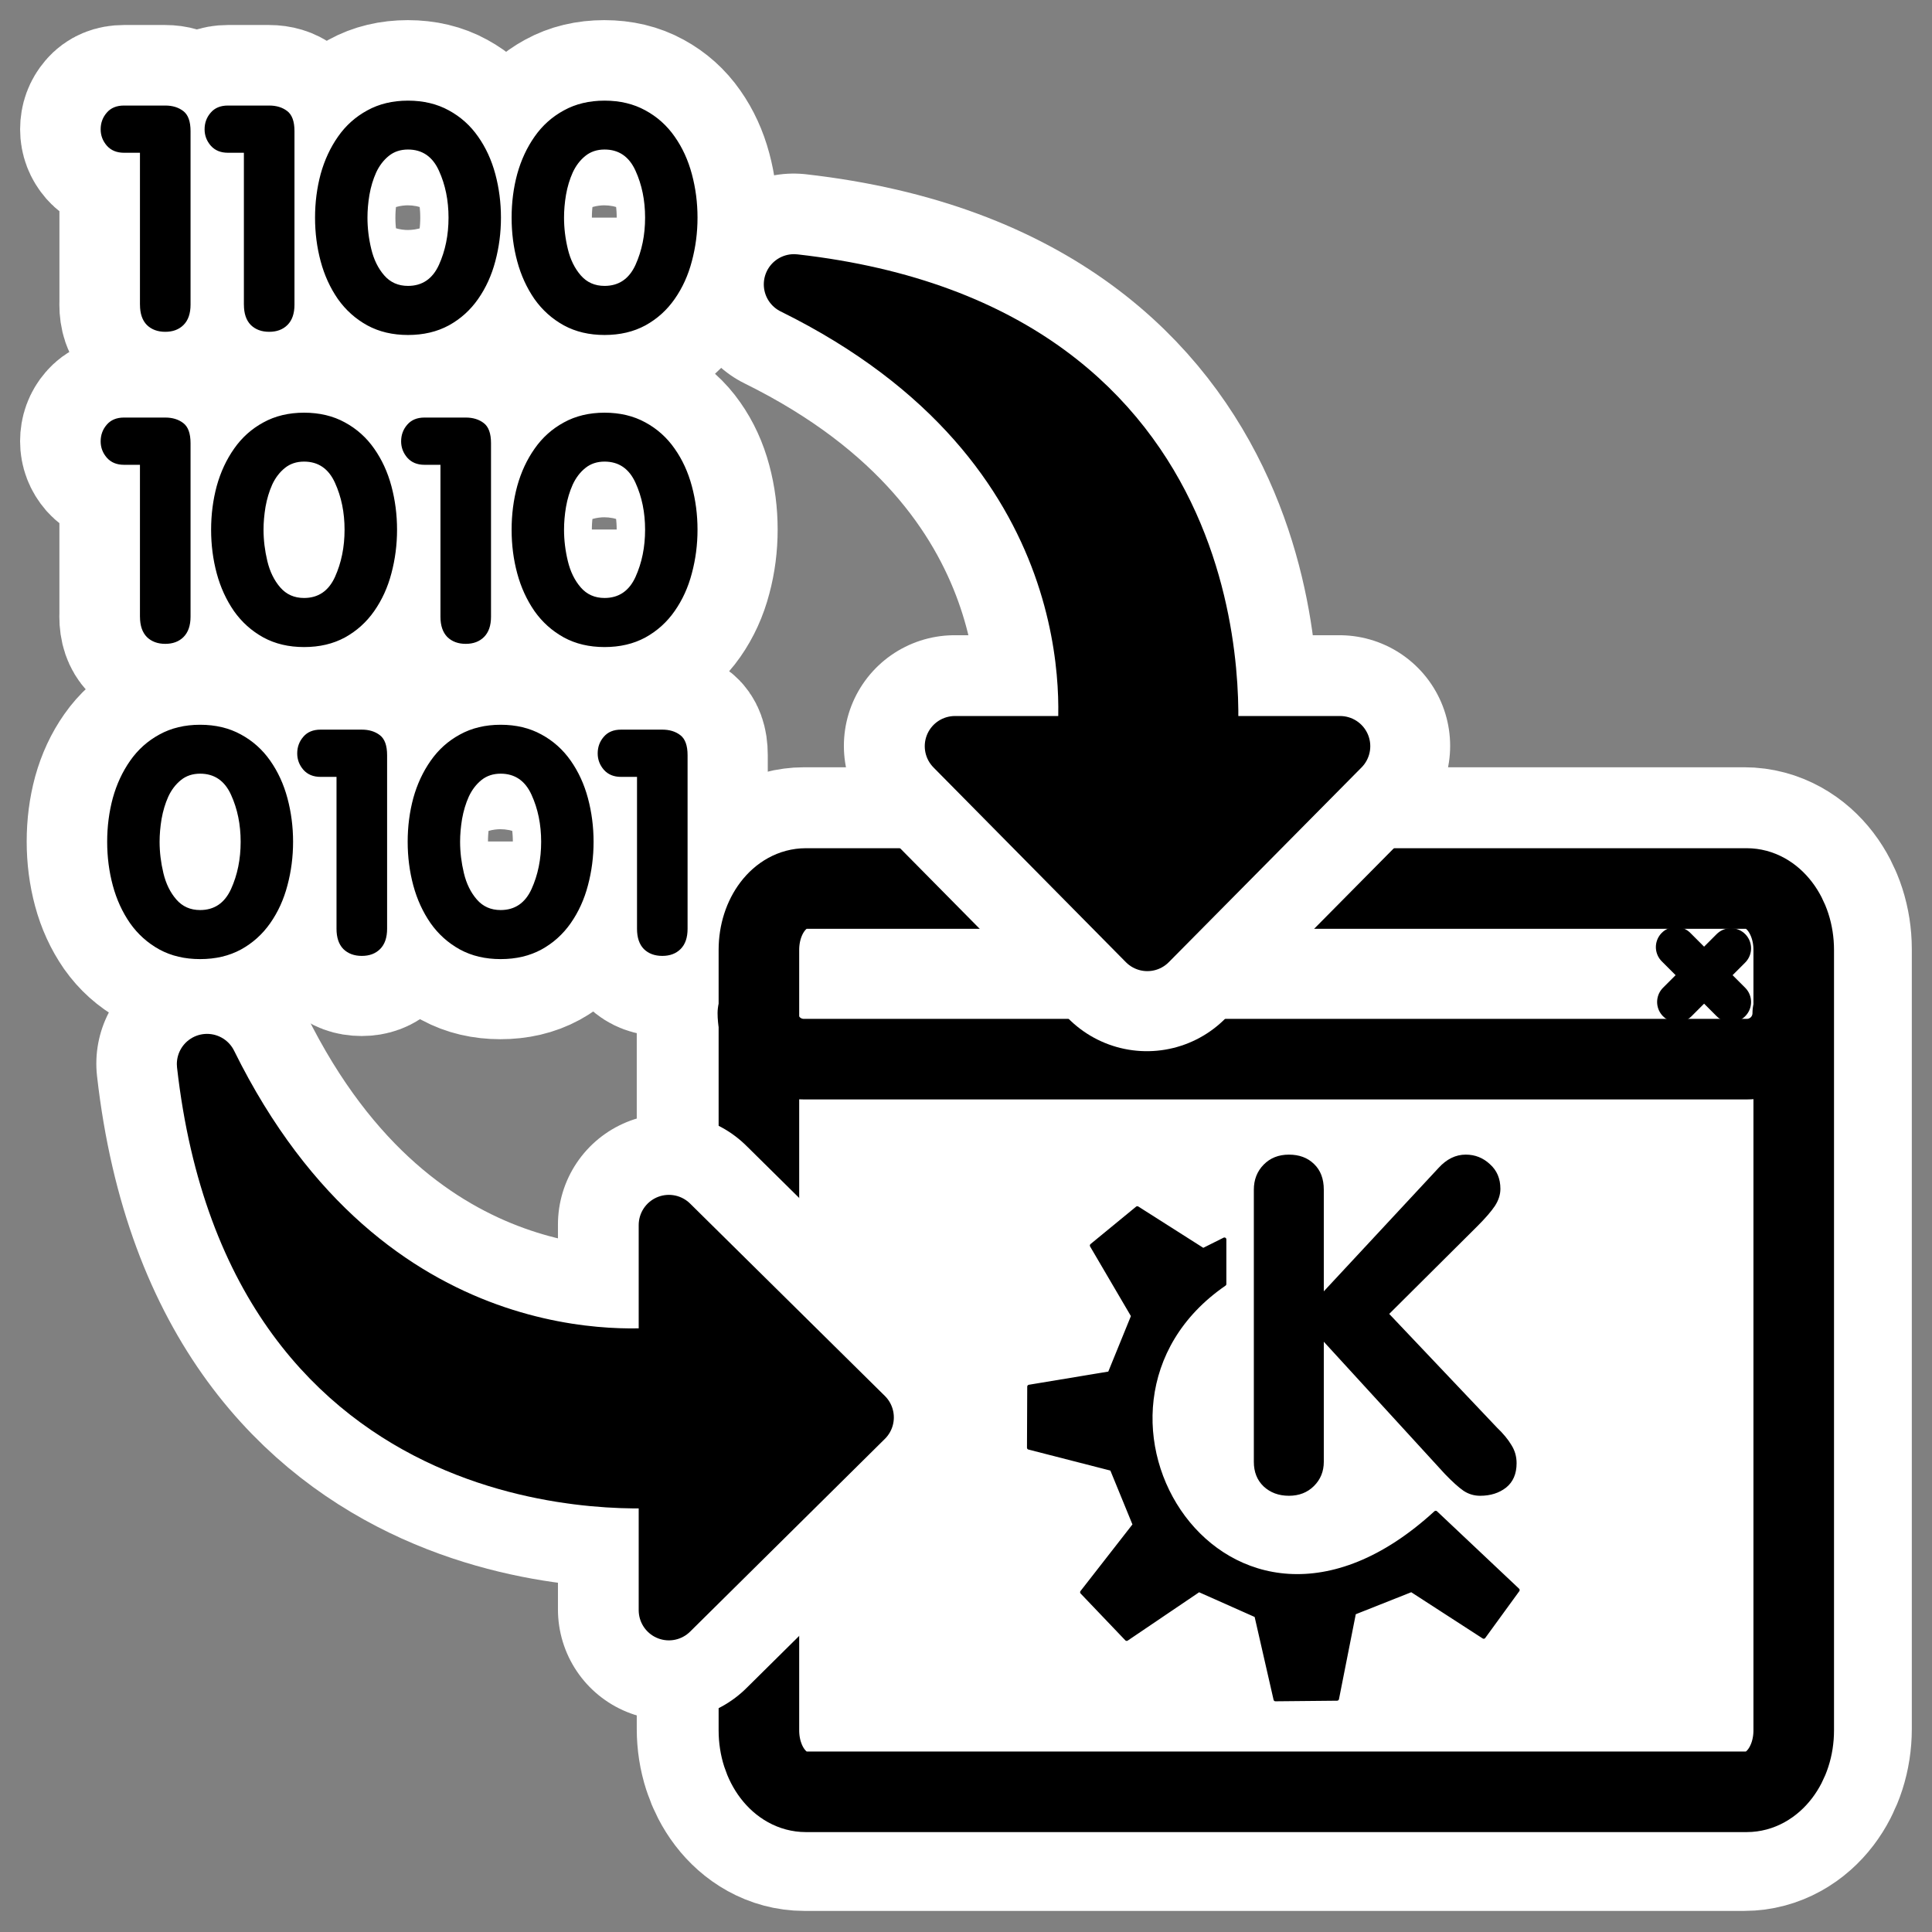
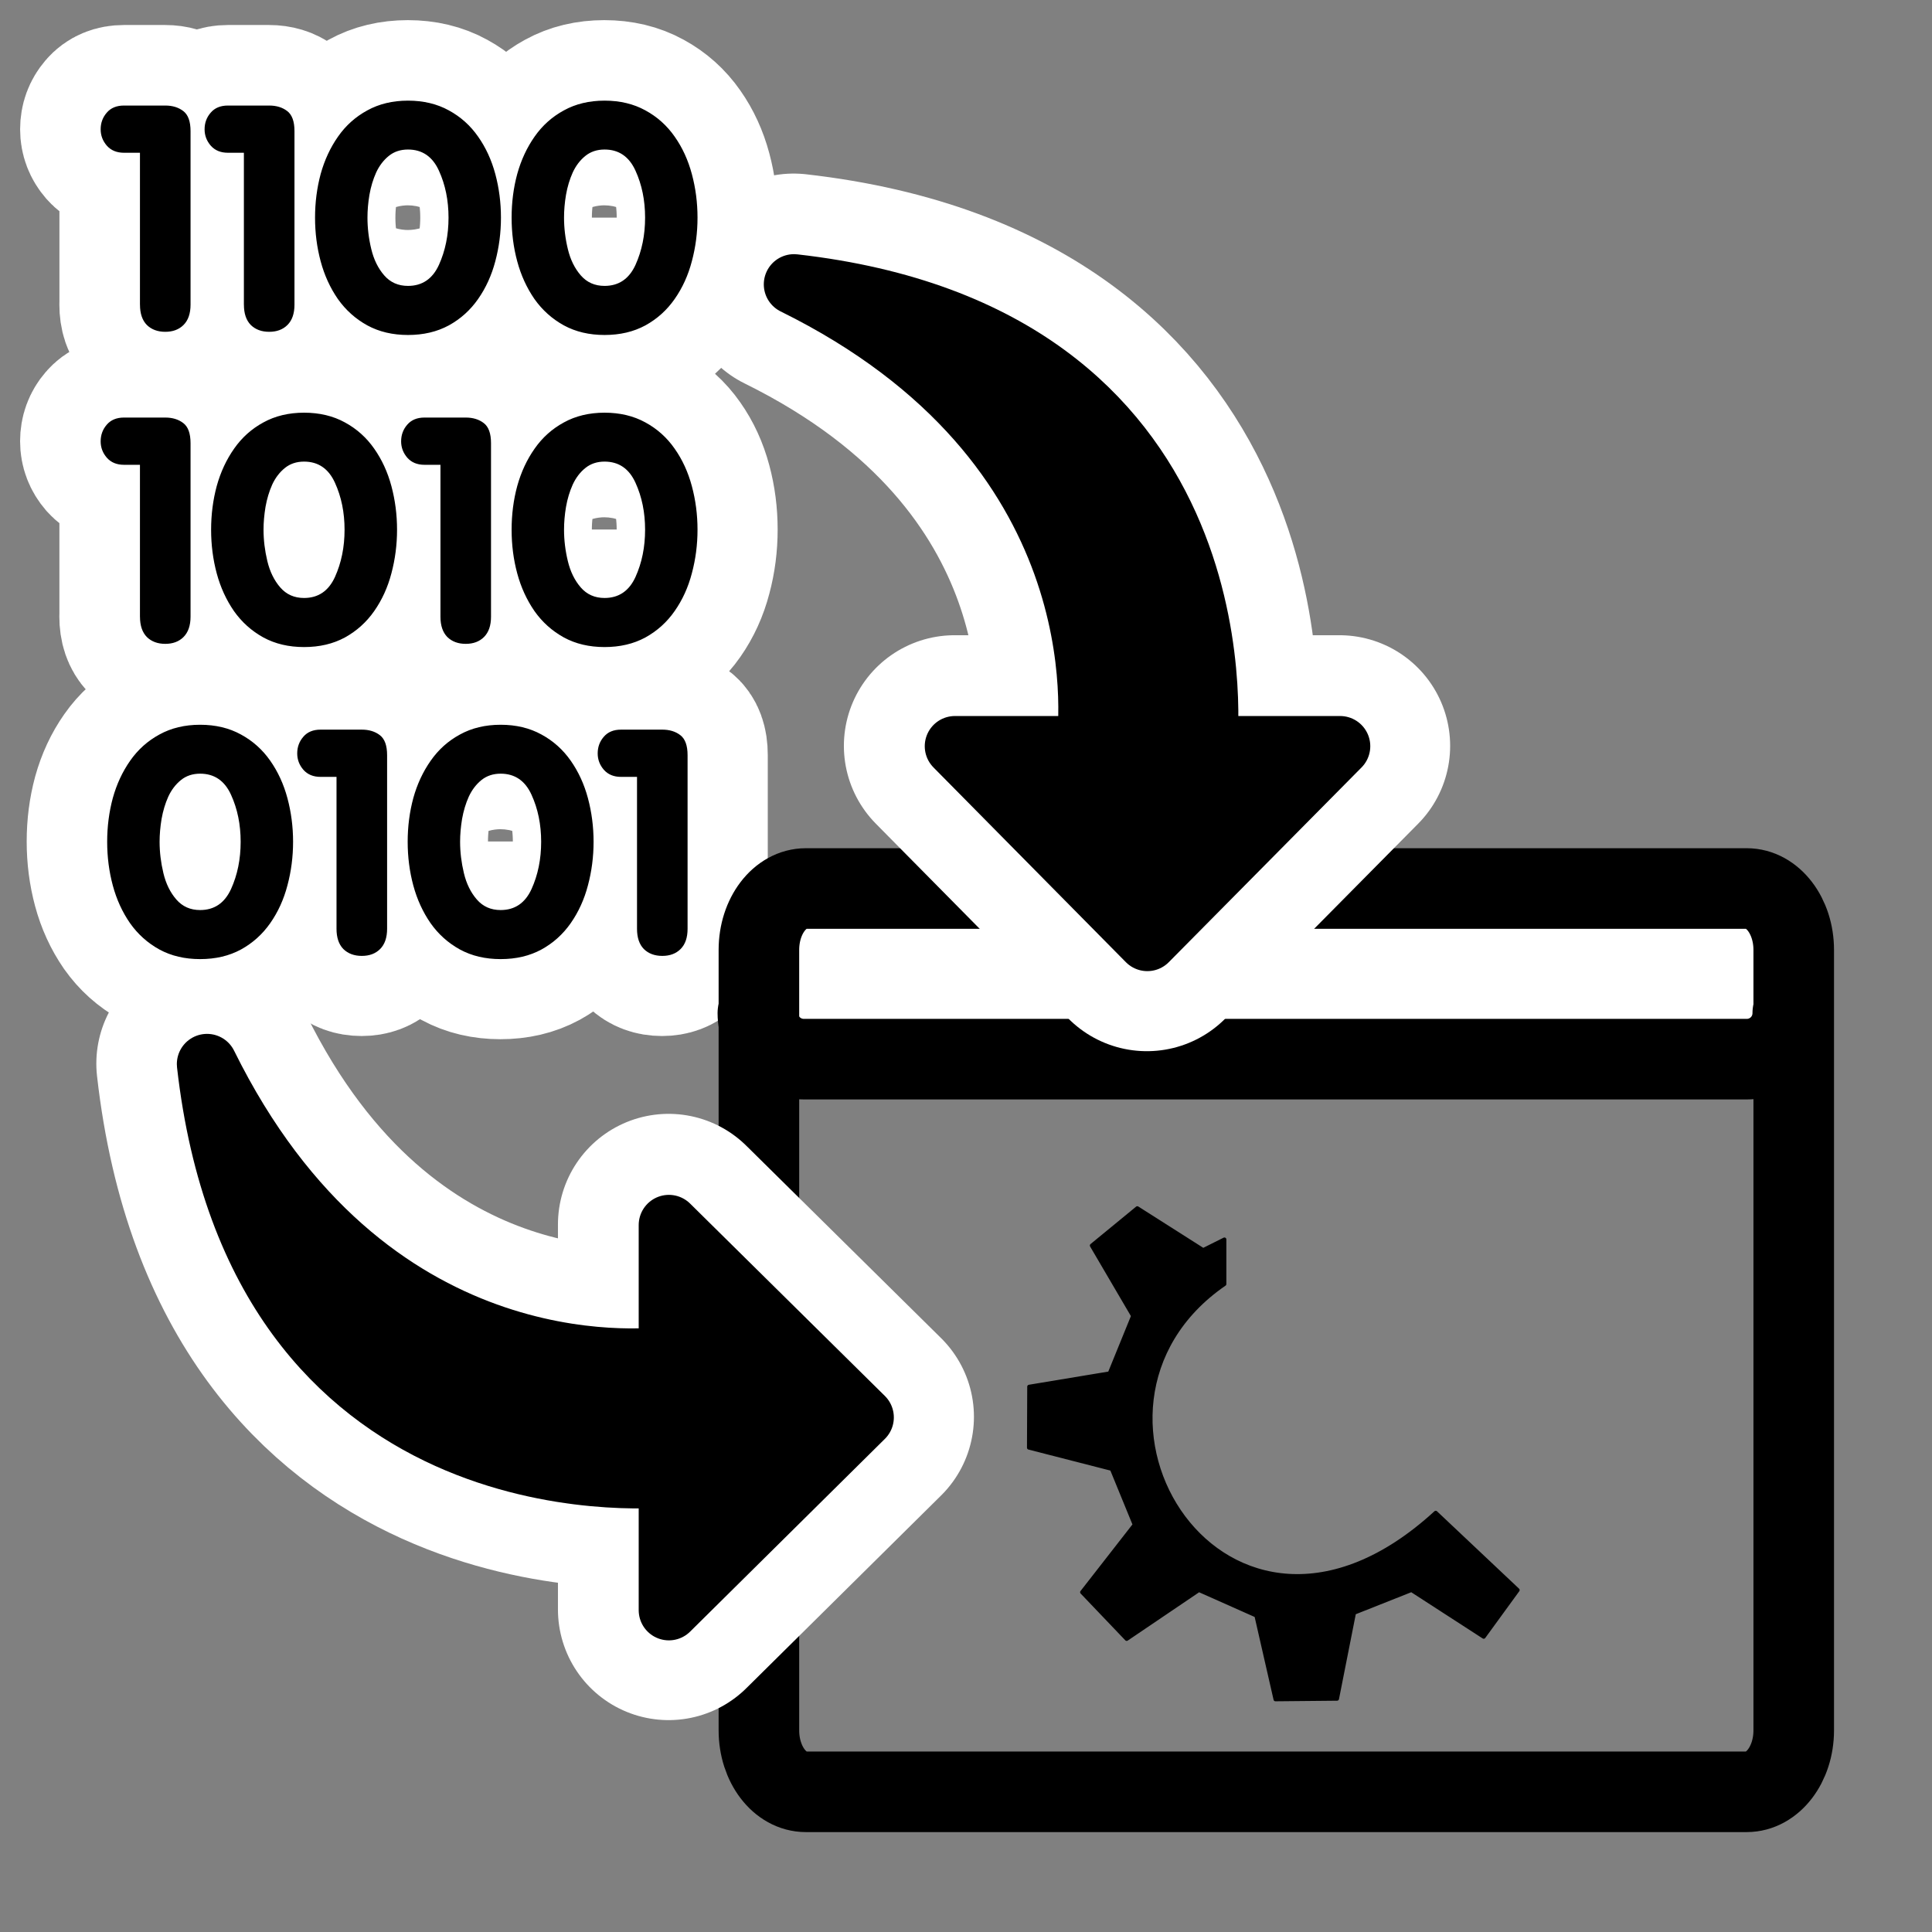
<svg xmlns="http://www.w3.org/2000/svg" _SVGFile__filename="oldscale/actions/hi16-action-make.svg" version="1.0" viewBox="0 0 60 60">
  <rect x="0" y="0" width="60" height="60" fill="#808080" stroke="none" />
  <g transform="matrix(1 0 0 1 .001 -.014)">
-     <path d="m24.979 27.591c-0.806 0-1.456 0.85-1.456 1.906v24.208c0 1.055 0.65 1.905 1.456 1.905h29.188c0.807 0 1.456-0.85 1.456-1.905v-24.208c0-1.056-0.649-1.906-1.456-1.906h-29.188z" fill="none" stroke="#fff" stroke-linecap="round" stroke-linejoin="round" stroke-width="7.498" />
    <path d="m15.881 6.772c0-0.473 0.058-0.925 0.175-1.357 0.12-0.432 0.3-0.818 0.539-1.159 0.24-0.344 0.543-0.615 0.908-0.814 0.366-0.202 0.787-0.303 1.263-0.303 0.48 0 0.902 0.101 1.268 0.303 0.366 0.199 0.668 0.47 0.908 0.814 0.24 0.341 0.418 0.729 0.534 1.164 0.117 0.435 0.175 0.886 0.175 1.353s-0.058 0.918-0.175 1.353c-0.113 0.435-0.291 0.826-0.534 1.173-0.24 0.344-0.542 0.617-0.908 0.818-0.366 0.199-0.788 0.298-1.268 0.298-0.476 0-0.897-0.099-1.263-0.298-0.365-0.202-0.67-0.474-0.913-0.818-0.239-0.347-0.417-0.736-0.534-1.168s-0.175-0.884-0.175-1.357zm1.627 0c0 0.322 0.039 0.646 0.118 0.974 0.079 0.328 0.213 0.601 0.402 0.818 0.19 0.218 0.436 0.326 0.738 0.326 0.442 0 0.762-0.218 0.96-0.653 0.199-0.438 0.298-0.927 0.298-1.466 0-0.536-0.099-1.022-0.298-1.457-0.198-0.438-0.518-0.657-0.96-0.657-0.233 0-0.432 0.066-0.596 0.199-0.164 0.132-0.295 0.304-0.392 0.515-0.095 0.211-0.164 0.442-0.208 0.691-0.041 0.246-0.062 0.482-0.062 0.71zm-7.729 0c0-0.473 0.058-0.925 0.175-1.357 0.12-0.432 0.3-0.818 0.54-1.159 0.239-0.344 0.542-0.615 0.908-0.814 0.365-0.202 0.786-0.303 1.263-0.303 0.479 0 0.901 0.101 1.267 0.303 0.366 0.199 0.669 0.47 0.908 0.814 0.24 0.341 0.418 0.729 0.535 1.164 0.117 0.435 0.175 0.886 0.175 1.353s-0.058 0.918-0.175 1.353c-0.114 0.435-0.292 0.826-0.535 1.173-0.239 0.344-0.542 0.617-0.908 0.818-0.366 0.199-0.788 0.298-1.267 0.298-0.477 0-0.898-0.099-1.263-0.298-0.366-0.202-0.67-0.474-0.913-0.818-0.24-0.347-0.418-0.736-0.535-1.168s-0.175-0.884-0.175-1.357zm1.627 0c0 0.322 0.04 0.646 0.119 0.974 0.078 0.328 0.212 0.601 0.402 0.818 0.189 0.218 0.435 0.326 0.738 0.326 0.441 0 0.761-0.218 0.96-0.653 0.198-0.438 0.298-0.927 0.298-1.466 0-0.536-0.1-1.022-0.298-1.457-0.199-0.438-0.519-0.657-0.96-0.657-0.234 0-0.432 0.066-0.596 0.199-0.164 0.132-0.295 0.304-0.393 0.515-0.095 0.211-0.164 0.442-0.208 0.691-0.041 0.246-0.062 0.482-0.062 0.71zm-3.836 2.701v-4.716h-0.497c-0.224 0-0.4-0.072-0.53-0.218-0.129-0.148-0.194-0.318-0.194-0.511 0-0.199 0.063-0.37 0.189-0.516 0.126-0.148 0.304-0.222 0.534-0.222h1.282c0.224 0 0.41 0.057 0.558 0.17 0.151 0.114 0.227 0.322 0.227 0.624v5.387c0 0.274-0.072 0.484-0.217 0.629-0.142 0.142-0.331 0.213-0.568 0.213s-0.427-0.071-0.572-0.213c-0.142-0.145-0.213-0.355-0.213-0.629zm-3.226 0v-4.716h-0.497c-0.224 0-0.401-0.072-0.53-0.218-0.129-0.148-0.194-0.318-0.194-0.511 0-0.199 0.063-0.37 0.189-0.516 0.126-0.148 0.304-0.222 0.534-0.222h1.282c0.224 0 0.41 0.057 0.558 0.17 0.151 0.114 0.227 0.322 0.227 0.624v5.387c0 0.274-0.072 0.484-0.218 0.629-0.142 0.142-0.331 0.213-0.568 0.213s-0.427-0.071-0.572-0.213c-0.142-0.145-0.213-0.355-0.213-0.629zm11.536 6.986c0-0.473 0.058-0.925 0.175-1.357 0.12-0.432 0.3-0.819 0.539-1.159 0.24-0.344 0.543-0.615 0.908-0.814 0.366-0.202 0.787-0.303 1.263-0.303 0.48 0 0.902 0.101 1.268 0.303 0.366 0.199 0.668 0.47 0.908 0.814 0.24 0.34 0.418 0.728 0.534 1.163 0.117 0.435 0.175 0.886 0.175 1.353s-0.058 0.918-0.175 1.353c-0.113 0.435-0.291 0.826-0.534 1.173-0.24 0.344-0.542 0.616-0.908 0.818-0.366 0.199-0.788 0.298-1.268 0.298-0.476 0-0.897-0.099-1.263-0.298-0.365-0.202-0.67-0.474-0.913-0.818-0.239-0.347-0.417-0.736-0.534-1.168s-0.175-0.885-0.175-1.358zm1.627 0c0 0.322 0.039 0.646 0.118 0.974s0.213 0.601 0.402 0.819c0.19 0.217 0.436 0.326 0.738 0.326 0.442 0 0.762-0.217 0.96-0.653 0.199-0.438 0.298-0.927 0.298-1.466 0-0.536-0.099-1.022-0.298-1.457-0.198-0.438-0.518-0.657-0.96-0.657-0.233 0-0.432 0.066-0.596 0.198-0.164 0.133-0.295 0.305-0.392 0.516-0.095 0.211-0.164 0.441-0.208 0.691-0.041 0.246-0.062 0.482-0.062 0.709zm-3.836 2.701v-4.716h-0.497c-0.223 0-0.4-0.072-0.529-0.217-0.13-0.149-0.194-0.319-0.194-0.511 0-0.199 0.063-0.371 0.189-0.516 0.126-0.148 0.304-0.222 0.534-0.222h1.282c0.224 0 0.41 0.057 0.558 0.17 0.152 0.114 0.227 0.322 0.227 0.624v5.388c0 0.274-0.072 0.484-0.217 0.629-0.142 0.142-0.331 0.213-0.568 0.213-0.236 0-0.427-0.071-0.572-0.213-0.142-0.145-0.213-0.355-0.213-0.629zm-7.119-2.701c0-0.473 0.058-0.925 0.175-1.357 0.12-0.432 0.3-0.819 0.539-1.159 0.24-0.344 0.542-0.615 0.908-0.814 0.366-0.202 0.787-0.303 1.263-0.303 0.479 0 0.902 0.101 1.267 0.303 0.366 0.199 0.669 0.47 0.909 0.814 0.239 0.34 0.417 0.728 0.534 1.163s0.175 0.886 0.175 1.353-0.058 0.918-0.175 1.353c-0.114 0.435-0.292 0.826-0.534 1.173-0.24 0.344-0.543 0.616-0.909 0.818-0.365 0.199-0.788 0.298-1.267 0.298-0.476 0-0.897-0.099-1.263-0.298-0.366-0.202-0.67-0.474-0.913-0.818-0.24-0.347-0.418-0.736-0.534-1.168-0.117-0.432-0.175-0.885-0.175-1.358zm1.627 0c0 0.322 0.04 0.646 0.118 0.974s0.213 0.601 0.402 0.819c0.189 0.217 0.435 0.326 0.738 0.326 0.442 0 0.761-0.217 0.96-0.653 0.199-0.438 0.298-0.927 0.298-1.466 0-0.536-0.099-1.022-0.298-1.457-0.199-0.438-0.519-0.657-0.96-0.657-0.233 0-0.432 0.066-0.596 0.198-0.164 0.133-0.295 0.305-0.393 0.516-0.095 0.211-0.164 0.441-0.208 0.691-0.041 0.246-0.061 0.482-0.061 0.709zm-3.836 2.701v-4.716h-0.497c-0.224 0-0.401-0.072-0.53-0.217-0.129-0.149-0.194-0.319-0.194-0.511 0-0.199 0.063-0.371 0.189-0.516 0.126-0.148 0.304-0.222 0.534-0.222h1.282c0.224 0 0.41 0.057 0.558 0.17 0.151 0.114 0.227 0.322 0.227 0.624v5.388c0 0.274-0.072 0.484-0.218 0.629-0.142 0.142-0.331 0.213-0.568 0.213s-0.427-0.071-0.572-0.213c-0.142-0.145-0.213-0.355-0.213-0.629zm15.43 9.687v-4.716h-0.497c-0.224 0-0.4-0.072-0.53-0.218-0.129-0.148-0.194-0.318-0.194-0.51 0-0.199 0.063-0.371 0.19-0.516 0.126-0.148 0.304-0.222 0.534-0.222h1.282c0.224 0 0.41 0.057 0.558 0.17 0.151 0.114 0.227 0.322 0.227 0.624v5.388c0 0.274-0.072 0.484-0.218 0.629-0.141 0.142-0.331 0.213-0.567 0.213-0.237 0-0.427-0.071-0.572-0.213-0.142-0.145-0.213-0.355-0.213-0.629zm-7.119-2.701c0-0.473 0.058-0.925 0.175-1.357 0.12-0.432 0.3-0.819 0.539-1.159 0.24-0.344 0.543-0.615 0.908-0.814 0.366-0.202 0.787-0.303 1.263-0.303 0.48 0 0.902 0.101 1.268 0.303 0.366 0.199 0.669 0.47 0.908 0.814 0.24 0.34 0.418 0.728 0.535 1.163 0.116 0.435 0.175 0.886 0.175 1.353s-0.059 0.918-0.175 1.353c-0.114 0.435-0.292 0.826-0.535 1.173-0.239 0.344-0.542 0.616-0.908 0.818-0.366 0.199-0.788 0.298-1.268 0.298-0.476 0-0.897-0.099-1.263-0.298-0.365-0.202-0.67-0.474-0.912-0.818-0.24-0.347-0.418-0.736-0.535-1.168s-0.175-0.885-0.175-1.358zm1.627 0c0 0.322 0.04 0.646 0.118 0.974 0.079 0.328 0.213 0.601 0.403 0.819 0.189 0.217 0.435 0.326 0.737 0.326 0.442 0 0.762-0.218 0.961-0.653 0.198-0.438 0.298-0.927 0.298-1.466 0-0.536-0.1-1.022-0.298-1.457-0.199-0.438-0.519-0.657-0.961-0.657-0.233 0-0.432 0.066-0.596 0.198-0.164 0.133-0.294 0.305-0.392 0.516-0.095 0.211-0.164 0.441-0.208 0.691-0.041 0.246-0.062 0.482-0.062 0.709zm-3.836 2.701v-4.716h-0.496c-0.224 0-0.401-0.072-0.53-0.218-0.129-0.148-0.194-0.318-0.194-0.51 0-0.199 0.063-0.371 0.189-0.516 0.126-0.148 0.304-0.222 0.534-0.222h1.281c0.224 0 0.41 0.057 0.559 0.17 0.151 0.114 0.227 0.322 0.227 0.624v5.388c0 0.274-0.073 0.484-0.218 0.629-0.142 0.142-0.331 0.213-0.568 0.213-0.236 0-0.427-0.071-0.572-0.213-0.142-0.145-0.213-0.355-0.213-0.629zm-7.118-2.701c0-0.473 0.058-0.925 0.175-1.357 0.12-0.432 0.3-0.819 0.539-1.159 0.24-0.344 0.542-0.615 0.908-0.814 0.366-0.202 0.787-0.303 1.263-0.303 0.479 0 0.902 0.101 1.268 0.303 0.366 0.199 0.668 0.47 0.908 0.814 0.24 0.34 0.418 0.728 0.534 1.163 0.117 0.435 0.175 0.886 0.175 1.353s-0.058 0.918-0.175 1.353c-0.114 0.435-0.292 0.826-0.534 1.173-0.24 0.344-0.542 0.616-0.908 0.818-0.366 0.199-0.788 0.298-1.268 0.298-0.476 0-0.897-0.099-1.263-0.298-0.366-0.202-0.67-0.474-0.913-0.818-0.24-0.347-0.418-0.736-0.534-1.168s-0.175-0.885-0.175-1.358zm1.627 0c0 0.322 0.039 0.646 0.118 0.974 0.079 0.328 0.213 0.601 0.402 0.819 0.189 0.217 0.435 0.326 0.738 0.326 0.441 0 0.761-0.218 0.96-0.653 0.199-0.438 0.298-0.927 0.298-1.466 0-0.536-0.099-1.022-0.298-1.457-0.199-0.438-0.519-0.657-0.96-0.657-0.233 0-0.432 0.066-0.596 0.198-0.164 0.133-0.295 0.305-0.393 0.516-0.095 0.211-0.164 0.441-0.208 0.691-0.041 0.246-0.061 0.482-0.061 0.709z" fill="none" stroke="#fff" stroke-linejoin="round" stroke-width="4.999" />
    <g transform="matrix(.946 0 0 .946 1.297 1.195)">
-       <path transform="matrix(.651 0 0 .851 20.93 19.407)" d="m6.326 9.992c-1.312 0-2.367 1.056-2.367 2.368v30.067c0 1.312 1.056 2.368 2.367 2.368h47.45c1.311 0 2.367-1.056 2.367-2.368v-30.067c0-1.312-1.056-2.368-2.367-2.368h-47.45z" fill="#fff" fill-rule="evenodd" stroke-linecap="round" stroke-linejoin="round" stroke-width="2.732" />
      <path transform="matrix(.651 0 0 .651 20.93 24.927)" d="m6.28 4.482c-1.286 0-2.321 1.035-2.321 2.321v4.079c0 1.286 1.035 2.321 2.321 2.321h47.542c1.286 0 2.321-1.035 2.321-2.321v-4.079c0-1.286-1.035-2.321-2.321-2.321h-47.542z" fill="#fff" fill-rule="evenodd" stroke-linecap="round" stroke-linejoin="round" stroke-width="3.125" />
-       <path transform="matrix(.651 0 0 .651 20.93 24.927)" d="m53.029 7.614-2.706 2.707m-0.063-2.769 2.769 2.769" fill="none" stroke="#000" stroke-linecap="round" stroke-linejoin="round" stroke-width="2.032" />
      <path transform="matrix(.651 0 0 .651 -27.813 21.415)" d="m81.253 9.992c-1.311 0-2.367 1.381-2.367 3.099v39.354c0 1.717 1.056 3.099 2.367 3.099h47.447c1.31 0 2.37-1.382 2.37-3.099v-39.354c0-1.717-1.06-3.099-2.37-3.099h-47.447z" fill="none" stroke="#000" stroke-linecap="round" stroke-linejoin="round" stroke-width="4.063" />
      <path transform="matrix(.651 0 0 .651 20.93 24.927)" d="m3.959 10.882c0 1.286 1.035 2.321 2.321 2.321h47.546c1.286 0 2.321-1.035 2.321-2.321" fill="none" stroke="#000" stroke-linecap="round" stroke-linejoin="round" stroke-width="4.063" />
      <g transform="matrix(.806 0 0 .806 12.658 12.644)">
-         <path transform="matrix(.792 0 0 .792 39.066 37.695)" d="m-6.823 5.819v-13.992c0-0.516 0.168-0.946 0.504-1.289 0.336-0.344 0.769-0.516 1.301-0.516 0.531 0 0.961 0.16 1.289 0.48 0.336 0.32 0.504 0.762 0.504 1.324v5.226l5.906-6.351c0.414-0.453 0.879-0.68 1.395-0.68 0.476 0 0.891 0.164 1.242 0.492 0.359 0.32 0.539 0.742 0.539 1.266 0 0.297-0.094 0.59-0.281 0.879-0.188 0.281-0.488 0.629-0.902 1.043l-4.535 4.512 5.543 5.848c0.32 0.305 0.566 0.602 0.738 0.891 0.18 0.281 0.27 0.594 0.27 0.938 0 0.547-0.18 0.965-0.539 1.254-0.359 0.281-0.805 0.422-1.336 0.422-0.312 0-0.598-0.086-0.856-0.258-0.25-0.172-0.57-0.461-0.961-0.867l-6.223-6.797v6.176c0 0.492-0.168 0.906-0.504 1.242-0.336 0.336-0.766 0.504-1.289 0.504-0.523 0-0.957-0.16-1.301-0.48-0.336-0.32-0.504-0.742-0.504-1.266z" />
        <path transform="matrix(.115 0 0 .115 22.394 26.783)" d="m37.139 181.15 15.807 16.56 25.593-17.32 20.323 9.04 6.778 29.67 21.83-0.21 6.02-30.44 20.32-8.06 25.59 16.56 12.05-16.56-29.05-27.4c-74.441 68.27-138.77-36.96-74.829-80.986v-15.808l-7.527 3.764-23.334-14.834-16.119 13.237 14.613 24.931-8.279 20.326-28.516 4.73-0.088 21.61 29.356 7.53 8.092 19.76-18.63 23.9z" fill-rule="evenodd" stroke="#000" stroke-linecap="round" stroke-linejoin="round" stroke-width="1.367" />
      </g>
    </g>
    <g fill="none" stroke="#fff" stroke-linecap="round" stroke-linejoin="round" stroke-width="6.873">
      <path d="m24.646 8.841c13.82 1.566 12.892 13.565 12.819 14.337h4.133l-5.983 6.045-5.972-6.045h4.084c0.107-0.908 0.957-9.385-9.081-14.337z" />
      <path d="m6.427 33.045c1.565 13.82 13.565 12.892 14.336 12.819v4.133l6.046-5.983-6.046-5.972v4.084c-0.907 0.107-9.385 0.957-14.336-9.081z" />
    </g>
    <path transform="matrix(.946 0 0 .946 1.637 1.535)" d="m15.064 5.538c0-0.5 0.061-0.979 0.185-1.436 0.127-0.457 0.317-0.865 0.57-1.226 0.254-0.363 0.574-0.65 0.961-0.86 0.386-0.213 0.832-0.32 1.335-0.32 0.507 0 0.954 0.107 1.341 0.32 0.387 0.21 0.707 0.497 0.96 0.86 0.254 0.36 0.442 0.77 0.565 1.23 0.124 0.46 0.186 0.937 0.186 1.431 0 0.493-0.062 0.97-0.186 1.431-0.12 0.46-0.308 0.874-0.565 1.241-0.253 0.363-0.573 0.652-0.96 0.865-0.387 0.21-0.834 0.315-1.341 0.315-0.503 0-0.949-0.105-1.335-0.315-0.387-0.213-0.709-0.502-0.966-0.865-0.253-0.367-0.442-0.779-0.565-1.236-0.124-0.457-0.185-0.935-0.185-1.436zm1.721 0c0 0.34 0.041 0.684 0.125 1.03 0.083 0.347 0.225 0.635 0.425 0.865s0.46 0.345 0.78 0.345c0.467 0 0.806-0.23 1.016-0.69 0.21-0.464 0.315-0.981 0.315-1.551 0-0.567-0.105-1.081-0.315-1.541-0.21-0.464-0.549-0.695-1.016-0.695-0.247 0-0.457 0.07-0.63 0.21-0.174 0.14-0.312 0.322-0.415 0.545-0.1 0.223-0.174 0.467-0.22 0.73-0.044 0.26-0.065 0.51-0.065 0.75zm-8.174 0c0-0.5 0.062-0.979 0.185-1.436 0.127-0.457 0.317-0.865 0.57-1.226 0.253-0.363 0.574-0.65 0.961-0.86 0.386-0.213 0.832-0.32 1.335-0.32 0.507 0 0.954 0.107 1.341 0.32 0.387 0.21 0.707 0.497 0.96 0.86 0.254 0.36 0.442 0.77 0.566 1.23 0.123 0.46 0.185 0.937 0.185 1.431 0 0.493-0.062 0.97-0.185 1.431-0.121 0.46-0.309 0.874-0.566 1.241-0.253 0.363-0.573 0.652-0.96 0.865-0.387 0.21-0.834 0.315-1.341 0.315-0.503 0-0.949-0.105-1.335-0.315-0.387-0.213-0.709-0.502-0.966-0.865-0.254-0.367-0.442-0.779-0.565-1.236-0.123-0.457-0.185-0.935-0.185-1.436zm1.721 0c0 0.34 0.041 0.684 0.125 1.03 0.083 0.347 0.225 0.635 0.425 0.865s0.46 0.345 0.78 0.345c0.467 0 0.806-0.23 1.016-0.69 0.21-0.464 0.315-0.981 0.315-1.551 0-0.567-0.105-1.081-0.315-1.541-0.21-0.464-0.549-0.695-1.016-0.695-0.247 0-0.457 0.07-0.63 0.21-0.173 0.14-0.312 0.322-0.415 0.545-0.1 0.223-0.174 0.467-0.22 0.73-0.044 0.26-0.065 0.51-0.065 0.75zm-4.057 2.856v-4.987h-0.525c-0.237 0-0.423-0.077-0.56-0.23-0.137-0.157-0.205-0.337-0.205-0.54 0-0.21 0.067-0.392 0.2-0.545 0.133-0.157 0.322-0.235 0.565-0.235h1.356c0.237 0 0.433 0.06 0.59 0.18 0.16 0.12 0.24 0.34 0.24 0.66v5.698c0 0.29-0.077 0.512-0.23 0.665-0.15 0.15-0.35 0.225-0.6 0.225-0.25 0-0.452-0.075-0.605-0.225-0.15-0.153-0.225-0.375-0.225-0.665zm-3.412 0v-4.987h-0.525c-0.237 0-0.423-0.077-0.56-0.23-0.137-0.157-0.205-0.337-0.205-0.54 0-0.21 0.067-0.392 0.2-0.545 0.133-0.157 0.322-0.235 0.565-0.235h1.356c0.237 0 0.433 0.06 0.59 0.18 0.16 0.12 0.24 0.34 0.24 0.66v5.698c0 0.29-0.077 0.512-0.23 0.665-0.15 0.15-0.35 0.225-0.6 0.225s-0.452-0.075-0.605-0.225c-0.15-0.153-0.225-0.375-0.225-0.665zm12.201 7.388c0-0.5 0.061-0.979 0.185-1.436 0.127-0.457 0.317-0.865 0.57-1.225 0.254-0.364 0.574-0.651 0.961-0.861 0.386-0.213 0.832-0.32 1.335-0.32 0.507 0 0.954 0.107 1.341 0.32 0.387 0.21 0.707 0.497 0.96 0.861 0.254 0.36 0.442 0.77 0.565 1.23 0.124 0.46 0.186 0.937 0.186 1.431 0 0.493-0.062 0.97-0.186 1.431-0.12 0.46-0.308 0.873-0.565 1.24-0.253 0.364-0.573 0.652-0.96 0.866-0.387 0.21-0.834 0.315-1.341 0.315-0.503 0-0.949-0.105-1.335-0.315-0.387-0.214-0.709-0.502-0.966-0.866-0.253-0.367-0.442-0.779-0.565-1.235-0.124-0.457-0.185-0.936-0.185-1.436zm1.721 0c0 0.34 0.041 0.684 0.125 1.03 0.083 0.347 0.225 0.636 0.425 0.866s0.46 0.345 0.78 0.345c0.467 0 0.806-0.23 1.016-0.69 0.21-0.464 0.315-0.981 0.315-1.551 0-0.567-0.105-1.081-0.315-1.541-0.21-0.463-0.549-0.695-1.016-0.695-0.247 0-0.457 0.07-0.63 0.21-0.174 0.14-0.312 0.322-0.415 0.545-0.1 0.224-0.174 0.467-0.22 0.731-0.044 0.26-0.065 0.51-0.065 0.75zm-4.057 2.856v-4.987h-0.526c-0.236 0-0.423-0.077-0.56-0.23-0.136-0.157-0.205-0.337-0.205-0.54 0-0.21 0.067-0.392 0.2-0.546 0.134-0.156 0.322-0.235 0.565-0.235h1.356c0.237 0 0.434 0.06 0.59 0.18 0.16 0.12 0.24 0.341 0.24 0.661v5.697c0 0.29-0.076 0.512-0.23 0.666-0.15 0.15-0.35 0.225-0.6 0.225s-0.452-0.075-0.605-0.225c-0.15-0.154-0.225-0.376-0.225-0.666zm-7.529-2.856c0-0.5 0.062-0.979 0.185-1.436 0.127-0.457 0.317-0.865 0.57-1.225 0.254-0.364 0.574-0.651 0.961-0.861 0.387-0.213 0.832-0.32 1.336-0.32 0.507 0 0.954 0.107 1.341 0.32 0.387 0.21 0.707 0.497 0.961 0.861 0.253 0.36 0.442 0.77 0.565 1.23s0.185 0.937 0.185 1.431c0 0.493-0.062 0.97-0.185 1.431-0.12 0.46-0.308 0.873-0.565 1.24-0.254 0.364-0.574 0.652-0.961 0.866-0.387 0.21-0.834 0.315-1.341 0.315-0.504 0-0.949-0.105-1.336-0.315-0.387-0.214-0.709-0.502-0.966-0.866-0.253-0.367-0.442-0.779-0.565-1.235-0.123-0.457-0.185-0.936-0.185-1.436zm1.721 0c0 0.34 0.042 0.684 0.125 1.03 0.083 0.347 0.225 0.636 0.425 0.866s0.46 0.345 0.78 0.345c0.467 0 0.805-0.23 1.015-0.69 0.21-0.464 0.315-0.981 0.315-1.551 0-0.567-0.105-1.081-0.315-1.541-0.21-0.463-0.548-0.695-1.015-0.695-0.247 0-0.457 0.07-0.63 0.21s-0.312 0.322-0.415 0.545c-0.1 0.224-0.173 0.467-0.22 0.731-0.043 0.26-0.065 0.51-0.065 0.75zm-4.057 2.856v-4.987h-0.525c-0.237 0-0.423-0.077-0.56-0.23-0.137-0.157-0.205-0.337-0.205-0.54 0-0.21 0.067-0.392 0.2-0.546 0.133-0.156 0.322-0.235 0.565-0.235h1.356c0.237 0 0.433 0.06 0.59 0.18 0.16 0.12 0.24 0.341 0.24 0.661v5.697c0 0.29-0.077 0.512-0.23 0.666-0.15 0.15-0.35 0.225-0.6 0.225s-0.452-0.075-0.605-0.225c-0.15-0.154-0.225-0.376-0.225-0.666zm16.318 10.245v-4.987h-0.526c-0.236 0-0.423-0.077-0.56-0.23-0.137-0.157-0.205-0.337-0.205-0.541 0-0.21 0.067-0.392 0.2-0.545 0.134-0.157 0.322-0.235 0.565-0.235h1.356c0.237 0 0.434 0.06 0.59 0.18 0.16 0.12 0.24 0.34 0.24 0.66v5.698c0 0.29-0.076 0.512-0.23 0.665-0.15 0.15-0.35 0.225-0.6 0.225s-0.452-0.075-0.605-0.225c-0.15-0.153-0.225-0.375-0.225-0.665zm-7.529-2.856c0-0.501 0.062-0.979 0.185-1.436 0.127-0.457 0.317-0.865 0.571-1.226 0.253-0.363 0.573-0.65 0.96-0.86 0.387-0.213 0.832-0.32 1.336-0.32 0.507 0 0.953 0.107 1.34 0.32 0.387 0.21 0.707 0.497 0.961 0.86 0.253 0.361 0.442 0.771 0.565 1.231s0.185 0.937 0.185 1.431c0 0.493-0.062 0.97-0.185 1.43-0.12 0.46-0.309 0.874-0.565 1.241-0.254 0.363-0.574 0.652-0.961 0.865-0.387 0.21-0.833 0.315-1.34 0.315-0.504 0-0.949-0.105-1.336-0.315-0.387-0.213-0.709-0.502-0.965-0.865-0.254-0.367-0.442-0.779-0.566-1.236-0.123-0.457-0.185-0.935-0.185-1.435zm1.721 0c0 0.34 0.042 0.683 0.125 1.03s0.225 0.635 0.425 0.865c0.2 0.231 0.46 0.346 0.781 0.346 0.466 0 0.805-0.23 1.015-0.691 0.21-0.463 0.315-0.98 0.315-1.55 0-0.567-0.105-1.081-0.315-1.541-0.21-0.464-0.549-0.695-1.015-0.695-0.247 0-0.457 0.07-0.631 0.21-0.173 0.14-0.311 0.322-0.415 0.545-0.1 0.223-0.173 0.467-0.22 0.73-0.043 0.26-0.065 0.511-0.065 0.751zm-4.057 2.856v-4.987h-0.525c-0.237 0-0.423-0.077-0.56-0.23-0.137-0.157-0.205-0.337-0.205-0.541 0-0.21 0.067-0.392 0.2-0.545 0.133-0.157 0.322-0.235 0.565-0.235h1.356c0.236 0 0.433 0.06 0.59 0.18 0.16 0.12 0.24 0.34 0.24 0.66v5.698c0 0.29-0.077 0.512-0.23 0.665-0.15 0.15-0.35 0.225-0.6 0.225-0.251 0-0.452-0.075-0.606-0.225-0.15-0.153-0.225-0.375-0.225-0.665zm-7.529-2.856c0-0.501 0.062-0.979 0.185-1.436 0.127-0.457 0.317-0.865 0.57-1.226 0.253-0.363 0.574-0.65 0.96-0.86 0.387-0.213 0.832-0.32 1.336-0.32 0.507 0 0.954 0.107 1.341 0.32 0.387 0.21 0.707 0.497 0.961 0.86 0.253 0.361 0.442 0.771 0.565 1.231s0.185 0.937 0.185 1.431c0 0.493-0.062 0.97-0.185 1.43-0.12 0.46-0.308 0.874-0.565 1.241-0.254 0.363-0.574 0.652-0.961 0.865-0.387 0.21-0.834 0.315-1.341 0.315-0.503 0-0.949-0.105-1.336-0.315-0.387-0.213-0.709-0.502-0.965-0.865-0.254-0.367-0.442-0.779-0.565-1.236s-0.185-0.935-0.185-1.435zm1.721 0c0 0.34 0.042 0.683 0.125 1.03s0.225 0.635 0.425 0.865c0.2 0.231 0.46 0.346 0.78 0.346 0.467 0 0.805-0.23 1.016-0.691 0.21-0.463 0.315-0.98 0.315-1.55 0-0.567-0.105-1.081-0.315-1.541-0.21-0.464-0.549-0.695-1.016-0.695-0.247 0-0.457 0.07-0.63 0.21-0.173 0.14-0.312 0.322-0.415 0.545-0.1 0.223-0.173 0.467-0.22 0.73-0.043 0.26-0.065 0.511-0.065 0.751z" />
    <path transform="matrix(.946 0 0 .946 1.637 1.535)" d="m24.334 7.727c14.615 1.655 13.634 14.345 13.557 15.162h4.371l-6.328 6.393-6.316-6.393h4.319c0.113-0.96 1.013-9.926-9.603-15.162z" fill-rule="evenodd" stroke="#000" stroke-linecap="round" stroke-linejoin="round" stroke-width="1.982" />
    <path transform="matrix(.946 0 0 .946 1.637 1.535)" d="m5.065 33.324c1.655 14.615 14.346 13.634 15.162 13.557v4.371l6.394-6.328-6.394-6.315v4.319c-0.959 0.112-9.925 1.012-15.162-9.604z" fill-rule="evenodd" stroke="#000" stroke-linecap="round" stroke-linejoin="round" stroke-width="1.982" />
  </g>
</svg>